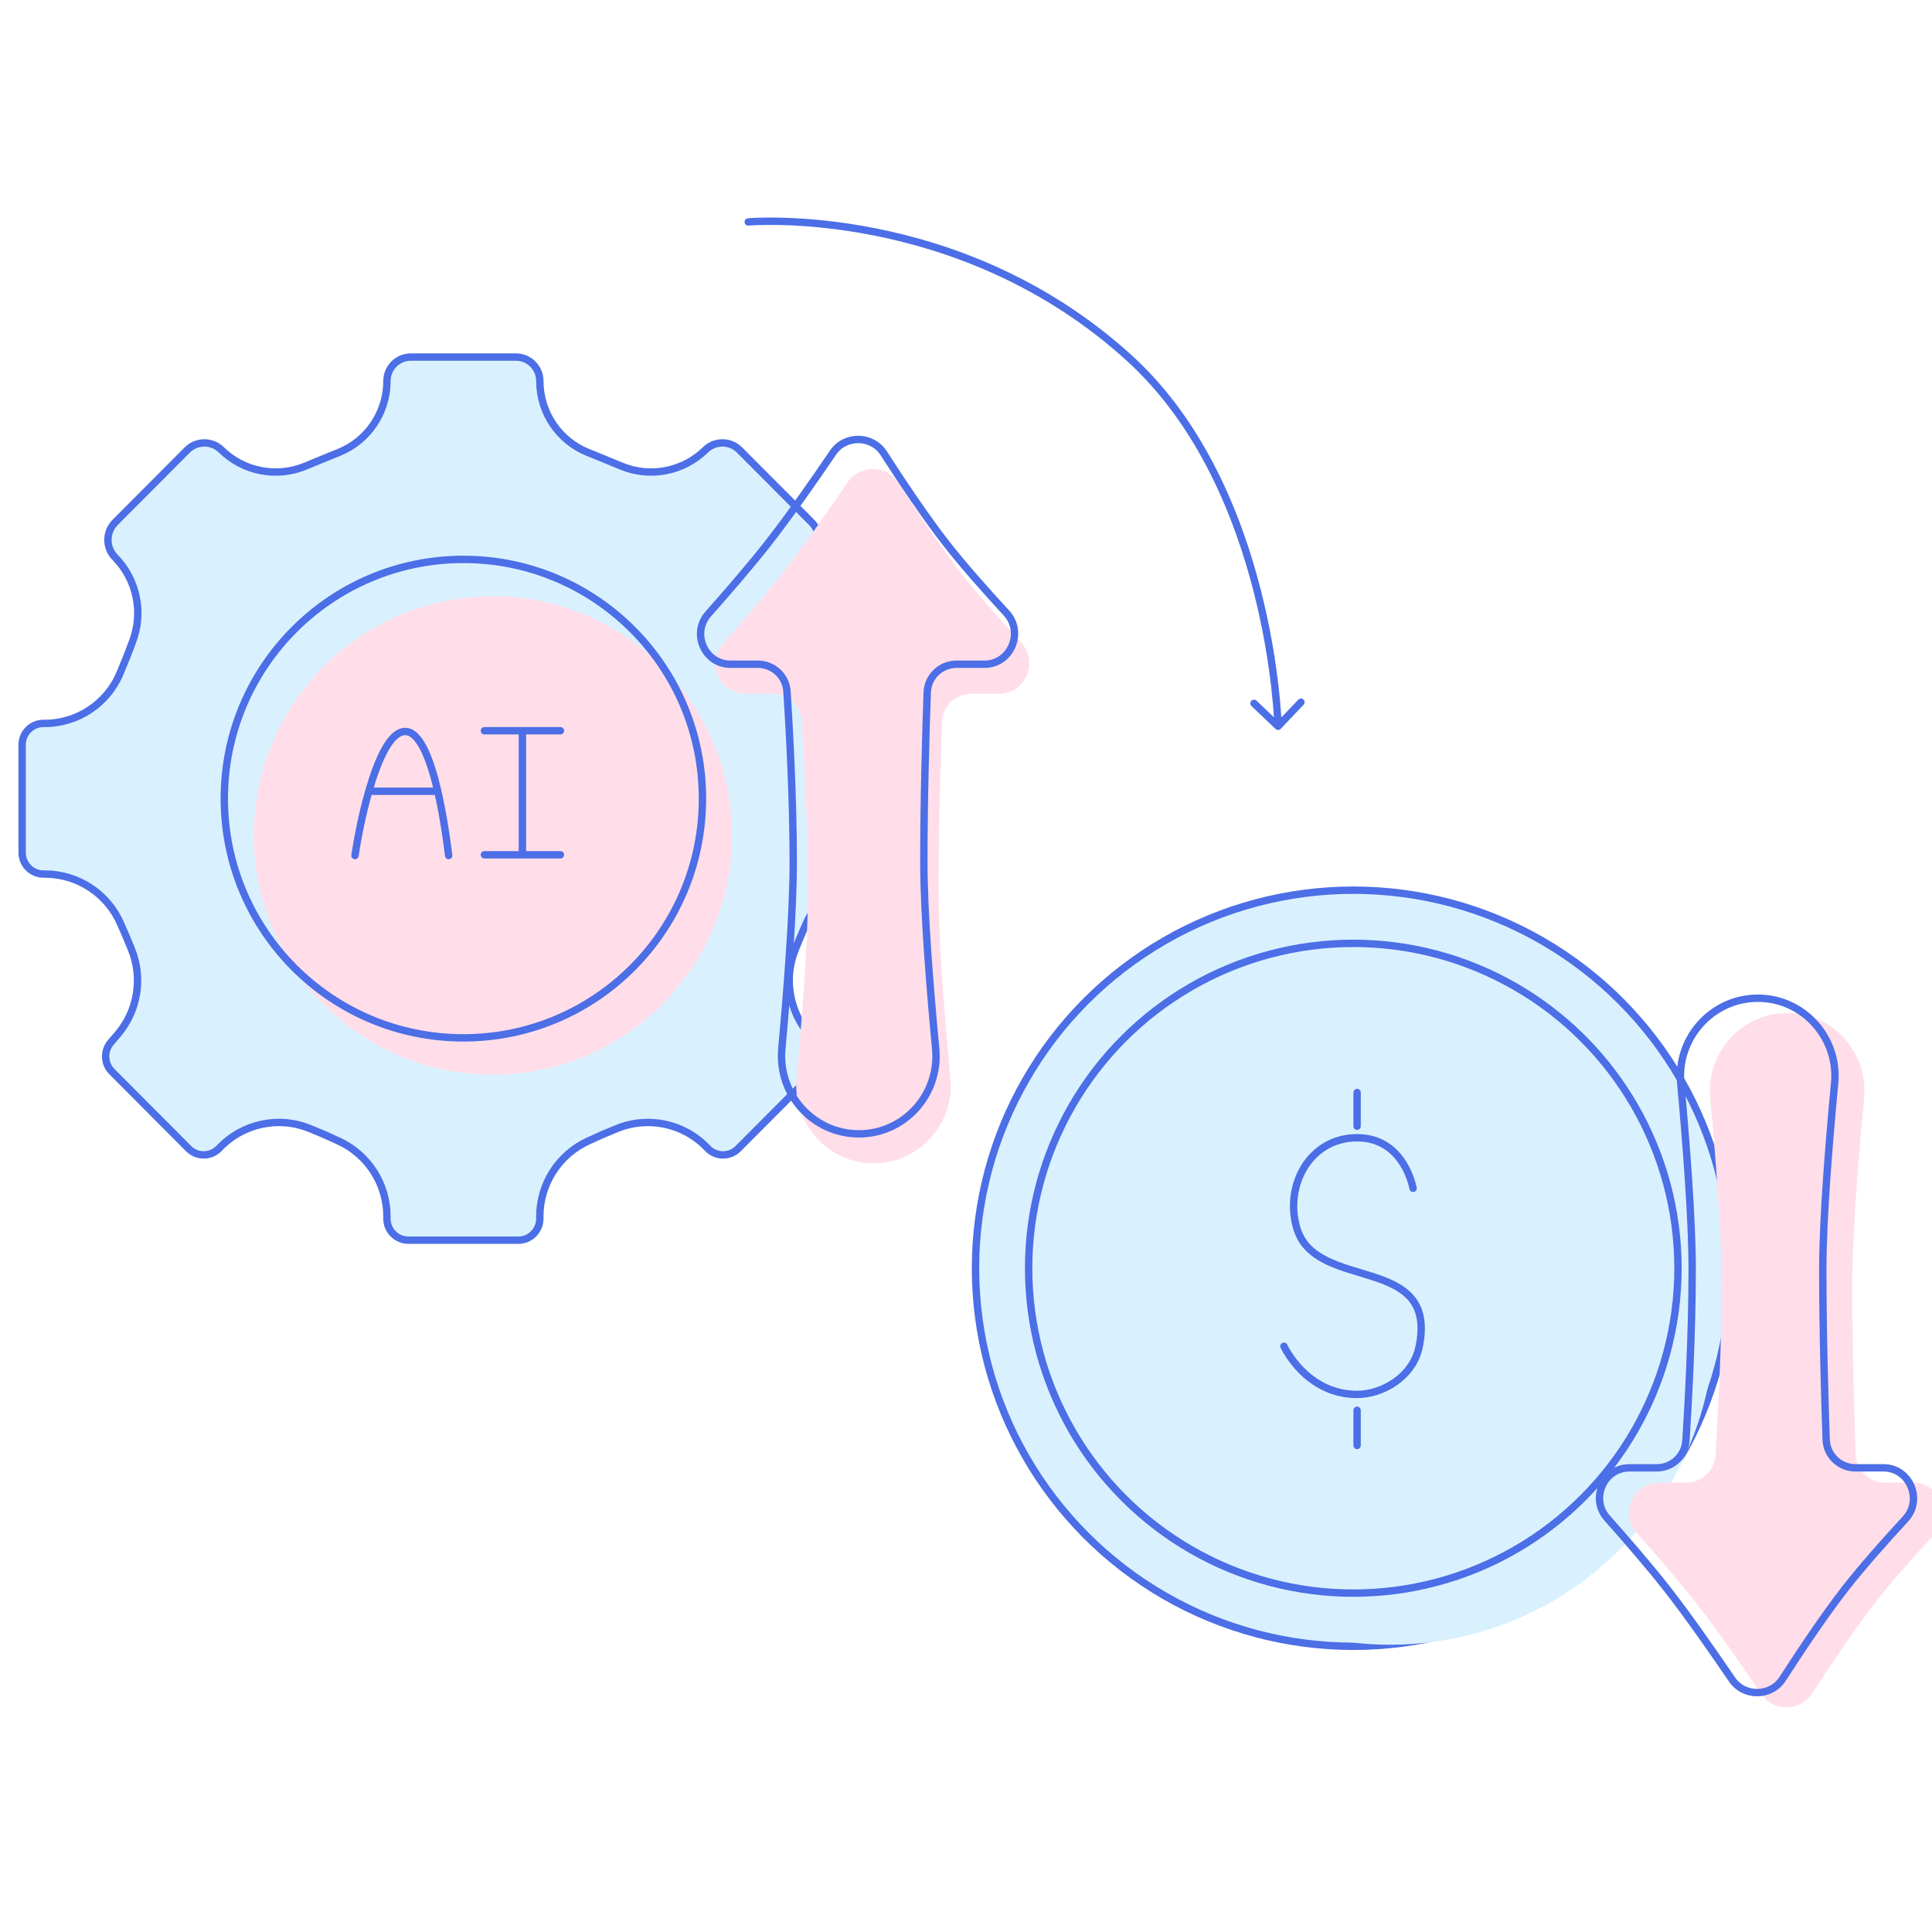
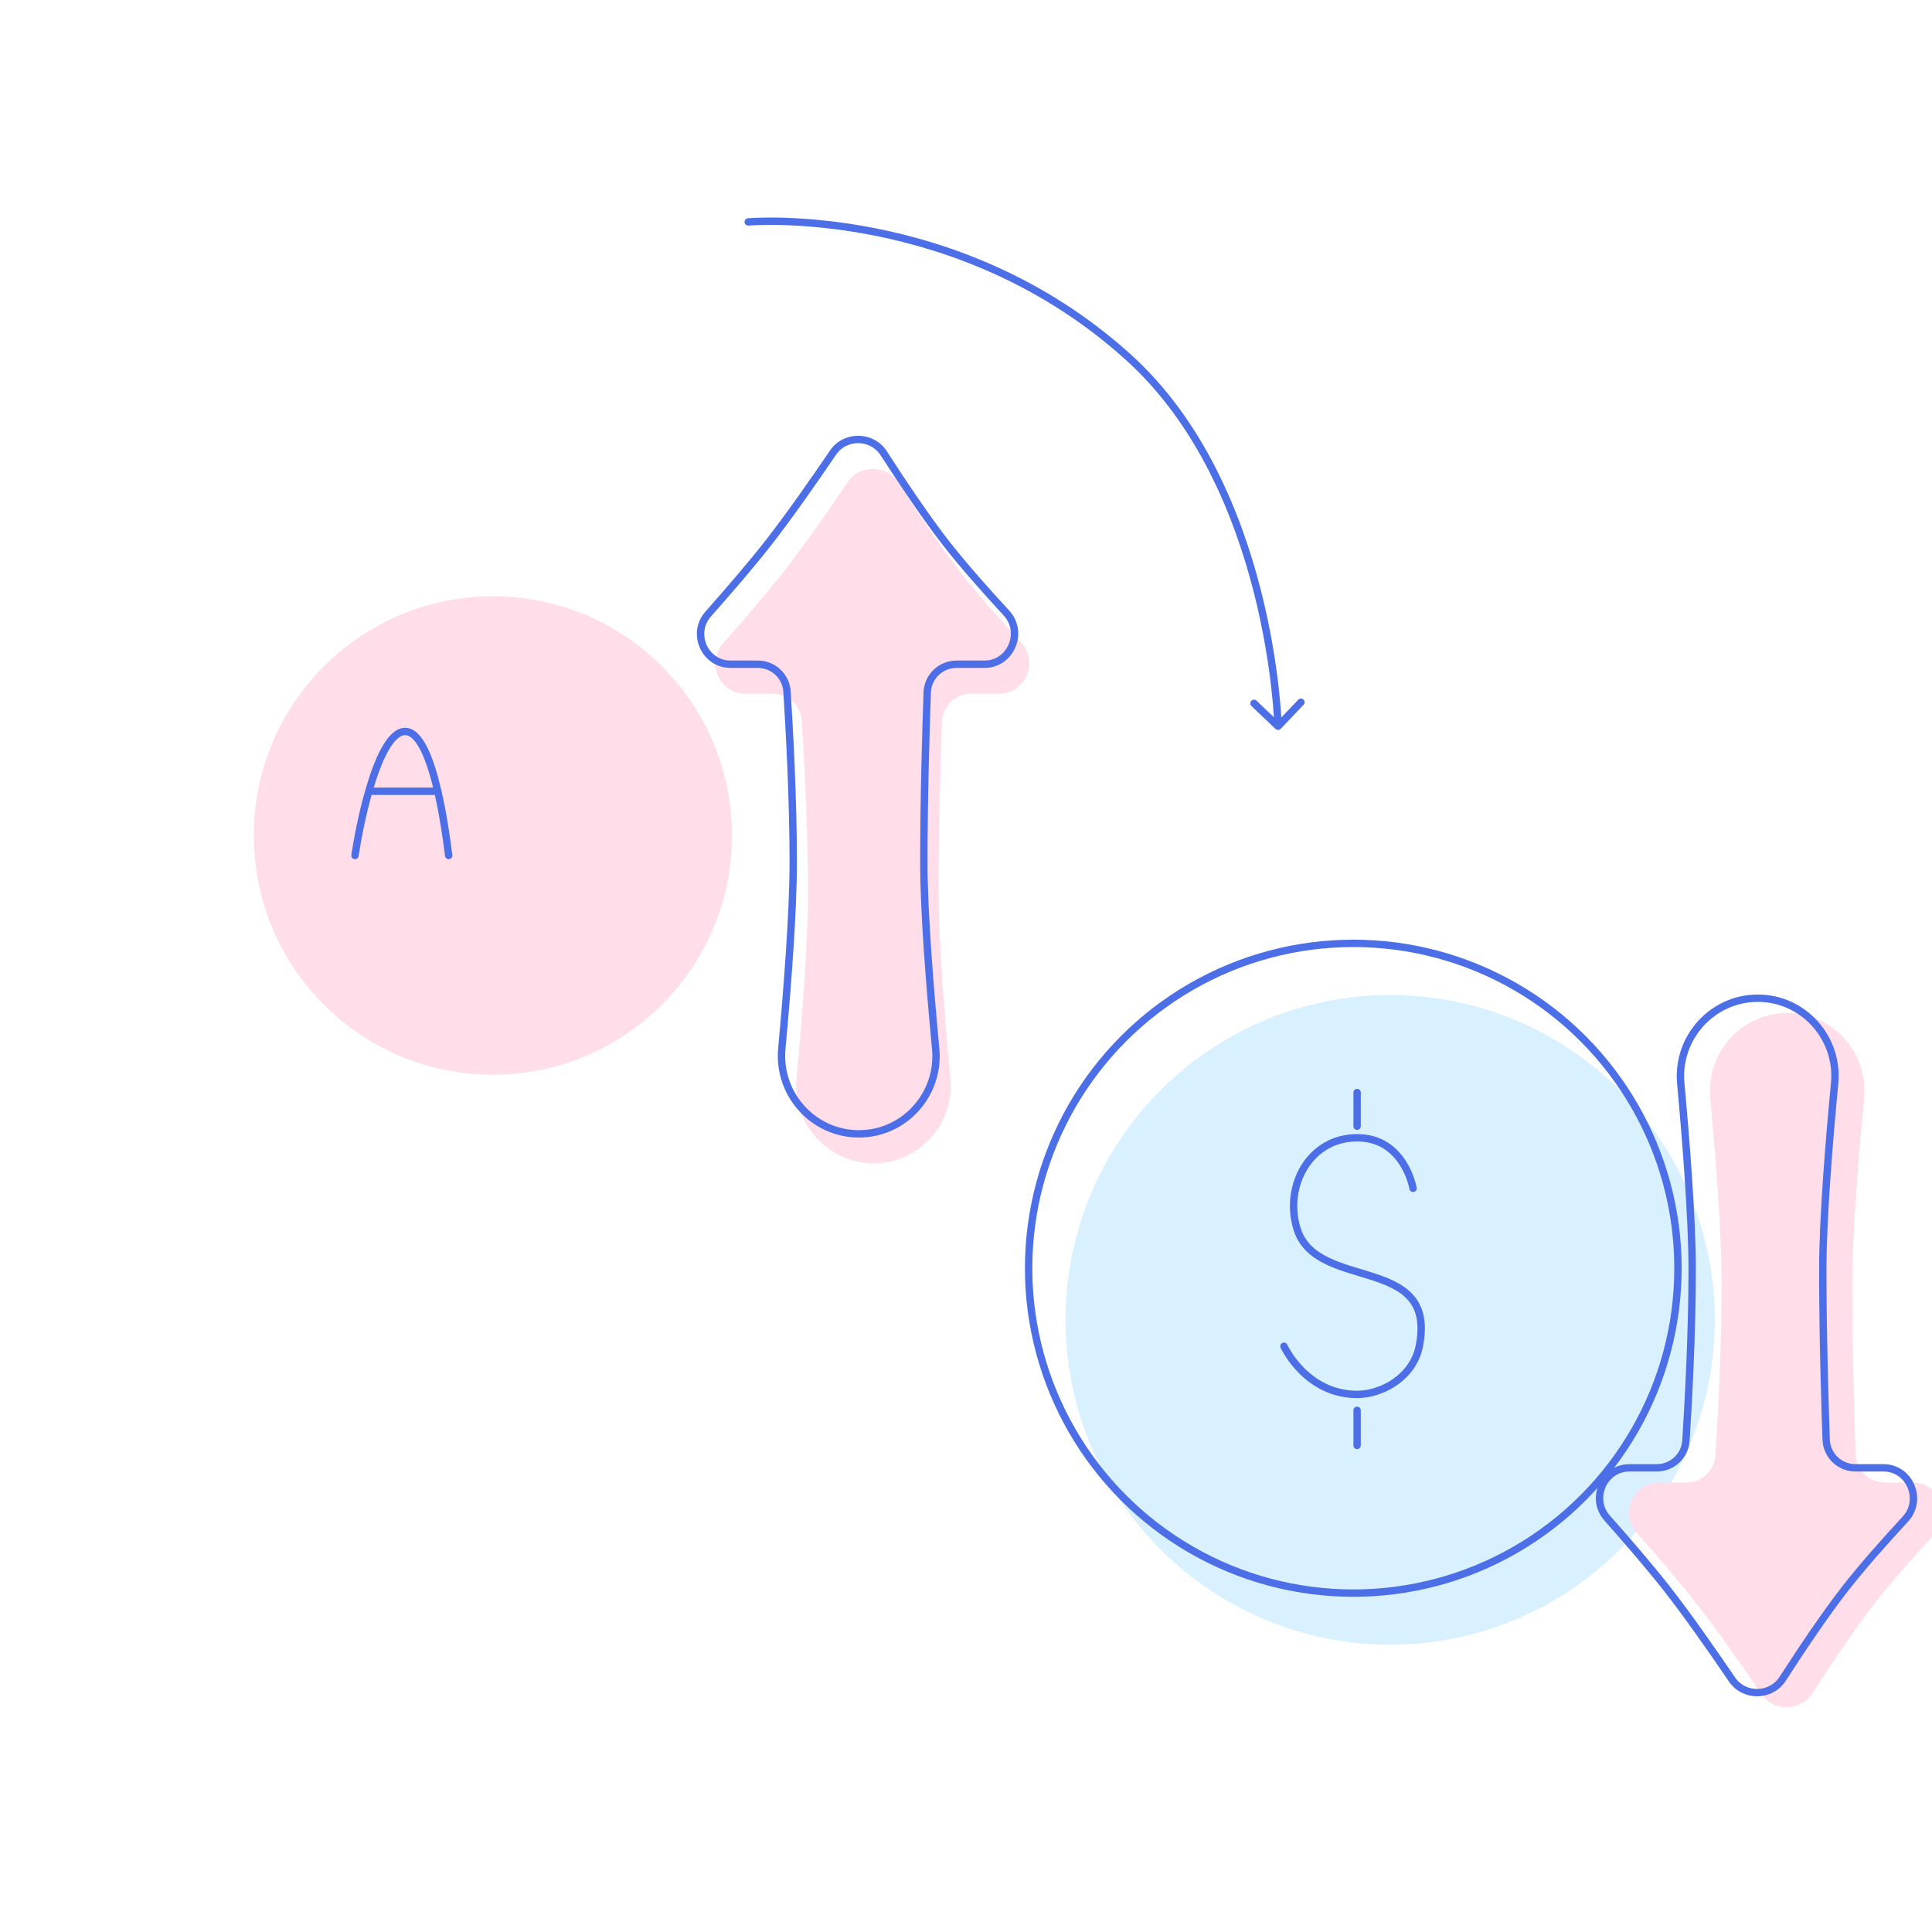
<svg xmlns="http://www.w3.org/2000/svg" width="262" height="262" viewBox="0 0 262 262" fill="none">
  <path d="M101.424 29.598C101.149 29.623 100.946 29.866 100.971 30.141C100.995 30.416 101.238 30.619 101.513 30.594L101.424 29.598ZM153.104 48.521L153.44 48.151L153.104 48.521ZM172.973 98.85C173.173 99.041 173.489 99.033 173.68 98.833L176.782 95.573C176.972 95.373 176.964 95.057 176.764 94.866C176.564 94.676 176.248 94.684 176.058 94.884L173.3 97.781L170.402 95.024C170.202 94.834 169.886 94.841 169.696 95.041C169.505 95.241 169.513 95.558 169.713 95.748L172.973 98.85ZM101.469 30.096C101.513 30.594 101.513 30.594 101.513 30.594C101.513 30.594 101.513 30.594 101.514 30.594C101.514 30.594 101.515 30.594 101.517 30.594C101.52 30.594 101.524 30.593 101.531 30.593C101.543 30.592 101.563 30.59 101.589 30.588C101.642 30.584 101.721 30.579 101.826 30.572C102.036 30.559 102.35 30.542 102.758 30.528C103.573 30.5 104.768 30.483 106.275 30.527C109.289 30.616 113.551 30.952 118.53 31.939C128.491 33.912 141.308 38.488 152.768 48.891L153.44 48.151C141.81 37.593 128.809 32.956 118.725 30.958C113.682 29.958 109.364 29.618 106.304 29.528C104.774 29.483 103.559 29.5 102.723 29.529C102.305 29.543 101.983 29.56 101.764 29.574C101.654 29.581 101.57 29.587 101.513 29.591C101.485 29.593 101.463 29.595 101.448 29.596C101.441 29.597 101.435 29.597 101.431 29.598C101.429 29.598 101.428 29.598 101.427 29.598C101.426 29.598 101.425 29.598 101.425 29.598C101.425 29.598 101.424 29.598 101.469 30.096ZM152.768 48.891C162.369 57.608 167.39 69.99 170.006 80.237C171.313 85.355 172.016 89.926 172.392 93.216C172.58 94.861 172.687 96.185 172.746 97.097C172.776 97.552 172.794 97.905 172.804 98.143C172.809 98.262 172.813 98.352 172.815 98.412C172.816 98.442 172.817 98.465 172.817 98.48C172.817 98.487 172.817 98.492 172.817 98.496C172.818 98.498 172.818 98.499 172.818 98.5C172.818 98.5 172.818 98.5 172.818 98.501C172.818 98.501 172.818 98.501 173.317 98.488C173.817 98.476 173.817 98.476 173.817 98.475C173.817 98.475 173.817 98.475 173.817 98.474C173.817 98.473 173.817 98.471 173.817 98.469C173.817 98.465 173.817 98.458 173.817 98.45C173.816 98.434 173.815 98.41 173.814 98.378C173.812 98.315 173.809 98.221 173.803 98.099C173.792 97.854 173.774 97.495 173.744 97.032C173.684 96.106 173.576 94.765 173.386 93.103C173.005 89.778 172.295 85.161 170.975 79.99C168.338 69.66 163.251 57.058 153.44 48.151L152.768 48.891Z" fill="#4C6EE6" />
-   <ellipse cx="183.524" cy="171.987" rx="51.235" ry="51.269" fill="#D9F1FF" stroke="#4C6EE6" />
  <g filter="url(#filter0_i_191_16889)">
    <ellipse cx="183.522" cy="171.987" rx="44.03" ry="44.059" fill="#D9F1FF" />
  </g>
  <ellipse cx="183.522" cy="171.987" rx="44.03" ry="44.059" stroke="#4C6EE6" />
  <path d="M191.625 161.15C191.625 161.15 190.458 154.293 184.038 154.293C177.618 154.293 174.14 160.782 175.868 166.57C178.461 175.254 194.997 169.965 192.468 182.568C191.625 186.769 187.41 189.098 184.038 189.098C177.108 189.098 174.117 182.568 174.117 182.568M184.038 148.155V152.726M184.038 191.253V196.02" stroke="#4C6EE6" stroke-linecap="round" />
  <g filter="url(#filter1_i_191_16889)">
    <path d="M217.945 205.866C215.624 203.251 217.468 199.054 220.965 199.054H224.672C226.762 199.054 228.498 197.446 228.631 195.359C228.957 190.265 229.481 180.734 229.478 172.118C229.475 165.303 228.662 154.91 227.929 146.913C227.364 140.746 232.191 135.369 238.384 135.369C244.568 135.369 249.381 140.752 248.796 146.909C248.035 154.907 247.192 165.304 247.19 172.118C247.186 180.655 247.468 190.097 247.646 195.225C247.721 197.367 249.482 199.054 251.626 199.054H255.42C258.973 199.054 260.805 203.383 258.396 205.993C255.621 209 252.507 212.504 250.192 215.476C247.42 219.035 244.15 223.94 241.754 227.655C240.163 230.124 236.522 230.177 234.871 227.747C232.349 224.036 228.91 219.098 226.075 215.476C223.744 212.497 220.656 208.92 217.945 205.866Z" fill="#FFDEEA" />
  </g>
  <path d="M217.945 205.866C215.624 203.251 217.468 199.054 220.965 199.054H224.672C226.762 199.054 228.498 197.446 228.631 195.359C228.957 190.265 229.481 180.734 229.478 172.118C229.475 165.303 228.662 154.91 227.929 146.913C227.364 140.746 232.191 135.369 238.384 135.369C244.568 135.369 249.381 140.752 248.796 146.909C248.035 154.907 247.192 165.304 247.19 172.118C247.186 180.655 247.468 190.097 247.646 195.225C247.721 197.367 249.482 199.054 251.626 199.054H255.42C258.973 199.054 260.805 203.383 258.396 205.993C255.621 209 252.507 212.504 250.192 215.476C247.42 219.035 244.15 223.94 241.754 227.655C240.163 230.124 236.522 230.177 234.871 227.747C232.349 224.036 228.91 219.098 226.075 215.476C223.744 212.497 220.656 208.92 217.945 205.866Z" stroke="#4C6EE6" />
-   <path d="M55.715 48.421H63.324H69.966C71.756 48.421 73.207 49.877 73.207 51.674C73.207 55.934 75.787 59.766 79.725 61.356L81.783 62.187L84.276 63.218C88.174 64.829 92.653 63.958 95.669 61.003C96.958 59.74 99.02 59.753 100.293 61.031L110.062 70.835C111.364 72.141 111.373 74.256 110.082 75.573C107.13 78.585 106.2 83.047 107.701 86.994L108.492 89.074L109.371 91.213C111.103 95.428 115.221 98.158 119.764 98.104C121.369 98.085 122.681 99.386 122.681 100.998V115.612C122.681 117.225 121.378 118.533 119.77 118.533H119.588C115.126 118.533 111.089 121.189 109.311 125.296L108.492 127.185L107.885 128.654C106.261 132.581 106.983 137.09 109.75 140.309L110.648 141.354C111.643 142.512 111.58 144.246 110.502 145.327L100.097 155.769C98.946 156.924 97.071 156.898 95.953 155.711C92.788 152.352 87.888 151.298 83.629 153.058L81.783 153.821L79.805 154.717C75.789 156.535 73.207 160.546 73.207 164.968V165.261C73.207 166.874 71.904 168.182 70.296 168.182H62.961H55.385C53.777 168.182 52.474 166.874 52.474 165.261V164.968C52.474 160.546 49.892 156.535 45.876 154.717L43.898 153.821L42.052 153.058C37.793 151.298 32.893 152.352 29.728 155.711C28.61 156.898 26.735 156.924 25.584 155.769L15.179 145.327C14.101 144.246 14.038 142.512 15.034 141.354L15.931 140.309C18.698 137.09 19.42 132.581 17.796 128.654L17.189 127.185L16.371 125.296C14.592 121.189 10.555 118.533 6.093 118.533H5.911C4.303 118.533 3 117.225 3 115.612V100.998C3 99.386 4.312 98.085 5.917 98.104C10.461 98.158 14.578 95.428 16.31 91.213L17.189 89.074L17.98 86.994C19.482 83.047 18.551 78.585 15.599 75.573C14.308 74.256 14.317 72.141 15.619 70.835L25.388 61.031C26.662 59.753 28.723 59.74 30.012 61.003C33.028 63.958 37.507 64.829 41.405 63.218L43.898 62.187L45.956 61.356C49.894 59.766 52.474 55.934 52.474 51.674C52.474 49.877 53.925 48.421 55.715 48.421Z" fill="#D9F1FF" stroke="#4C6EE6" />
  <g filter="url(#filter2_i_191_16889)">
    <ellipse cx="62.84" cy="108.302" rx="32.422" ry="32.444" fill="#FFDEEA" />
  </g>
-   <ellipse cx="62.84" cy="108.302" rx="32.422" ry="32.444" stroke="#4C6EE6" />
  <path d="M48.137 116.019C48.485 113.704 49.129 110.386 50.012 107.307M60.845 116.019C60.554 113.662 60.074 110.362 59.367 107.307M50.012 107.307C51.242 103.019 52.935 99.196 54.941 99.196C56.931 99.196 58.373 103.008 59.367 107.307M50.012 107.307H59.367" stroke="#4C6EE6" stroke-linecap="round" />
-   <path d="M65.691 99.097H70.845M75.998 99.097H70.845M70.845 99.097V115.919M65.691 115.919H75.998" stroke="#4C6EE6" stroke-linecap="round" />
  <g filter="url(#filter3_i_191_16889)">
    <path d="M96.039 83.266C93.718 85.881 95.562 90.077 99.058 90.077H102.765C104.856 90.077 106.591 91.686 106.725 93.772C107.051 98.867 107.575 108.398 107.571 117.013C107.568 123.828 106.756 134.221 106.023 142.218C105.458 148.385 110.285 153.763 116.477 153.763C122.662 153.763 127.475 148.379 126.889 142.222C126.129 134.224 125.286 123.827 125.283 117.013C125.28 108.476 125.561 99.034 125.74 93.907C125.815 91.764 127.576 90.077 129.72 90.077H133.514C137.067 90.077 138.899 85.749 136.489 83.138C133.714 80.131 130.601 76.627 128.285 73.655C125.513 70.096 122.243 65.192 119.848 61.476C118.257 59.008 114.615 58.955 112.965 61.384C110.443 65.095 107.004 70.033 104.169 73.655C101.837 76.634 98.749 80.211 96.039 83.266Z" fill="#FFDEEA" />
  </g>
  <path d="M96.039 83.266C93.718 85.881 95.562 90.077 99.058 90.077H102.765C104.856 90.077 106.591 91.686 106.725 93.772C107.051 98.867 107.575 108.398 107.571 117.013C107.568 123.828 106.756 134.221 106.023 142.218C105.458 148.385 110.285 153.763 116.477 153.763C122.662 153.763 127.475 148.379 126.889 142.222C126.129 134.224 125.286 123.827 125.283 117.013C125.28 108.476 125.561 99.034 125.74 93.907C125.815 91.764 127.576 90.077 129.72 90.077H133.514C137.067 90.077 138.899 85.749 136.489 83.138C133.714 80.131 130.601 76.627 128.285 73.655C125.513 70.096 122.243 65.192 119.848 61.476C118.257 59.008 114.615 58.955 112.965 61.384C110.443 65.095 107.004 70.033 104.169 73.655C101.837 76.634 98.749 80.211 96.039 83.266Z" stroke="#4C6EE6" />
  <defs>
    <filter id="filter0_i_191_16889" x="138.992" y="127.428" width="89.06" height="89.118" filterUnits="userSpaceOnUse" color-interpolation-filters="sRGB">
      <feFlood flood-opacity="0" result="BackgroundImageFix" />
      <feBlend mode="normal" in="SourceGraphic" in2="BackgroundImageFix" result="shape" />
      <feColorMatrix in="SourceAlpha" type="matrix" values="0 0 0 0 0 0 0 0 0 0 0 0 0 0 0 0 0 0 127 0" result="hardAlpha" />
      <feOffset dx="5" dy="7" />
      <feComposite in2="hardAlpha" operator="arithmetic" k2="-1" k3="1" />
      <feColorMatrix type="matrix" values="0 0 0 0 1 0 0 0 0 1 0 0 0 0 1 0 0 0 1 0" />
      <feBlend mode="normal" in2="shape" result="effect1_innerShadow_191_16889" />
    </filter>
    <filter id="filter1_i_191_16889" x="216.413" y="134.869" width="43.576" height="95.17" filterUnits="userSpaceOnUse" color-interpolation-filters="sRGB">
      <feFlood flood-opacity="0" result="BackgroundImageFix" />
      <feBlend mode="normal" in="SourceGraphic" in2="BackgroundImageFix" result="shape" />
      <feColorMatrix in="SourceAlpha" type="matrix" values="0 0 0 0 0 0 0 0 0 0 0 0 0 0 0 0 0 0 127 0" result="hardAlpha" />
      <feOffset dx="4" dy="2" />
      <feComposite in2="hardAlpha" operator="arithmetic" k2="-1" k3="1" />
      <feColorMatrix type="matrix" values="0 0 0 0 1 0 0 0 0 1 0 0 0 0 1 0 0 0 1 0" />
      <feBlend mode="normal" in2="shape" result="effect1_innerShadow_191_16889" />
    </filter>
    <filter id="filter2_i_191_16889" x="29.918" y="75.358" width="65.844" height="65.887" filterUnits="userSpaceOnUse" color-interpolation-filters="sRGB">
      <feFlood flood-opacity="0" result="BackgroundImageFix" />
      <feBlend mode="normal" in="SourceGraphic" in2="BackgroundImageFix" result="shape" />
      <feColorMatrix in="SourceAlpha" type="matrix" values="0 0 0 0 0 0 0 0 0 0 0 0 0 0 0 0 0 0 127 0" result="hardAlpha" />
      <feOffset dx="4" dy="5" />
      <feComposite in2="hardAlpha" operator="arithmetic" k2="-1" k3="1" />
      <feColorMatrix type="matrix" values="0 0 0 0 1 0 0 0 0 1 0 0 0 0 1 0 0 0 1 0" />
      <feBlend mode="normal" in2="shape" result="effect1_innerShadow_191_16889" />
    </filter>
    <filter id="filter3_i_191_16889" x="94.506" y="59.093" width="43.576" height="95.17" filterUnits="userSpaceOnUse" color-interpolation-filters="sRGB">
      <feFlood flood-opacity="0" result="BackgroundImageFix" />
      <feBlend mode="normal" in="SourceGraphic" in2="BackgroundImageFix" result="shape" />
      <feColorMatrix in="SourceAlpha" type="matrix" values="0 0 0 0 0 0 0 0 0 0 0 0 0 0 0 0 0 0 127 0" result="hardAlpha" />
      <feOffset dx="2" dy="4" />
      <feComposite in2="hardAlpha" operator="arithmetic" k2="-1" k3="1" />
      <feColorMatrix type="matrix" values="0 0 0 0 1 0 0 0 0 1 0 0 0 0 1 0 0 0 1 0" />
      <feBlend mode="normal" in2="shape" result="effect1_innerShadow_191_16889" />
    </filter>
  </defs>
</svg>